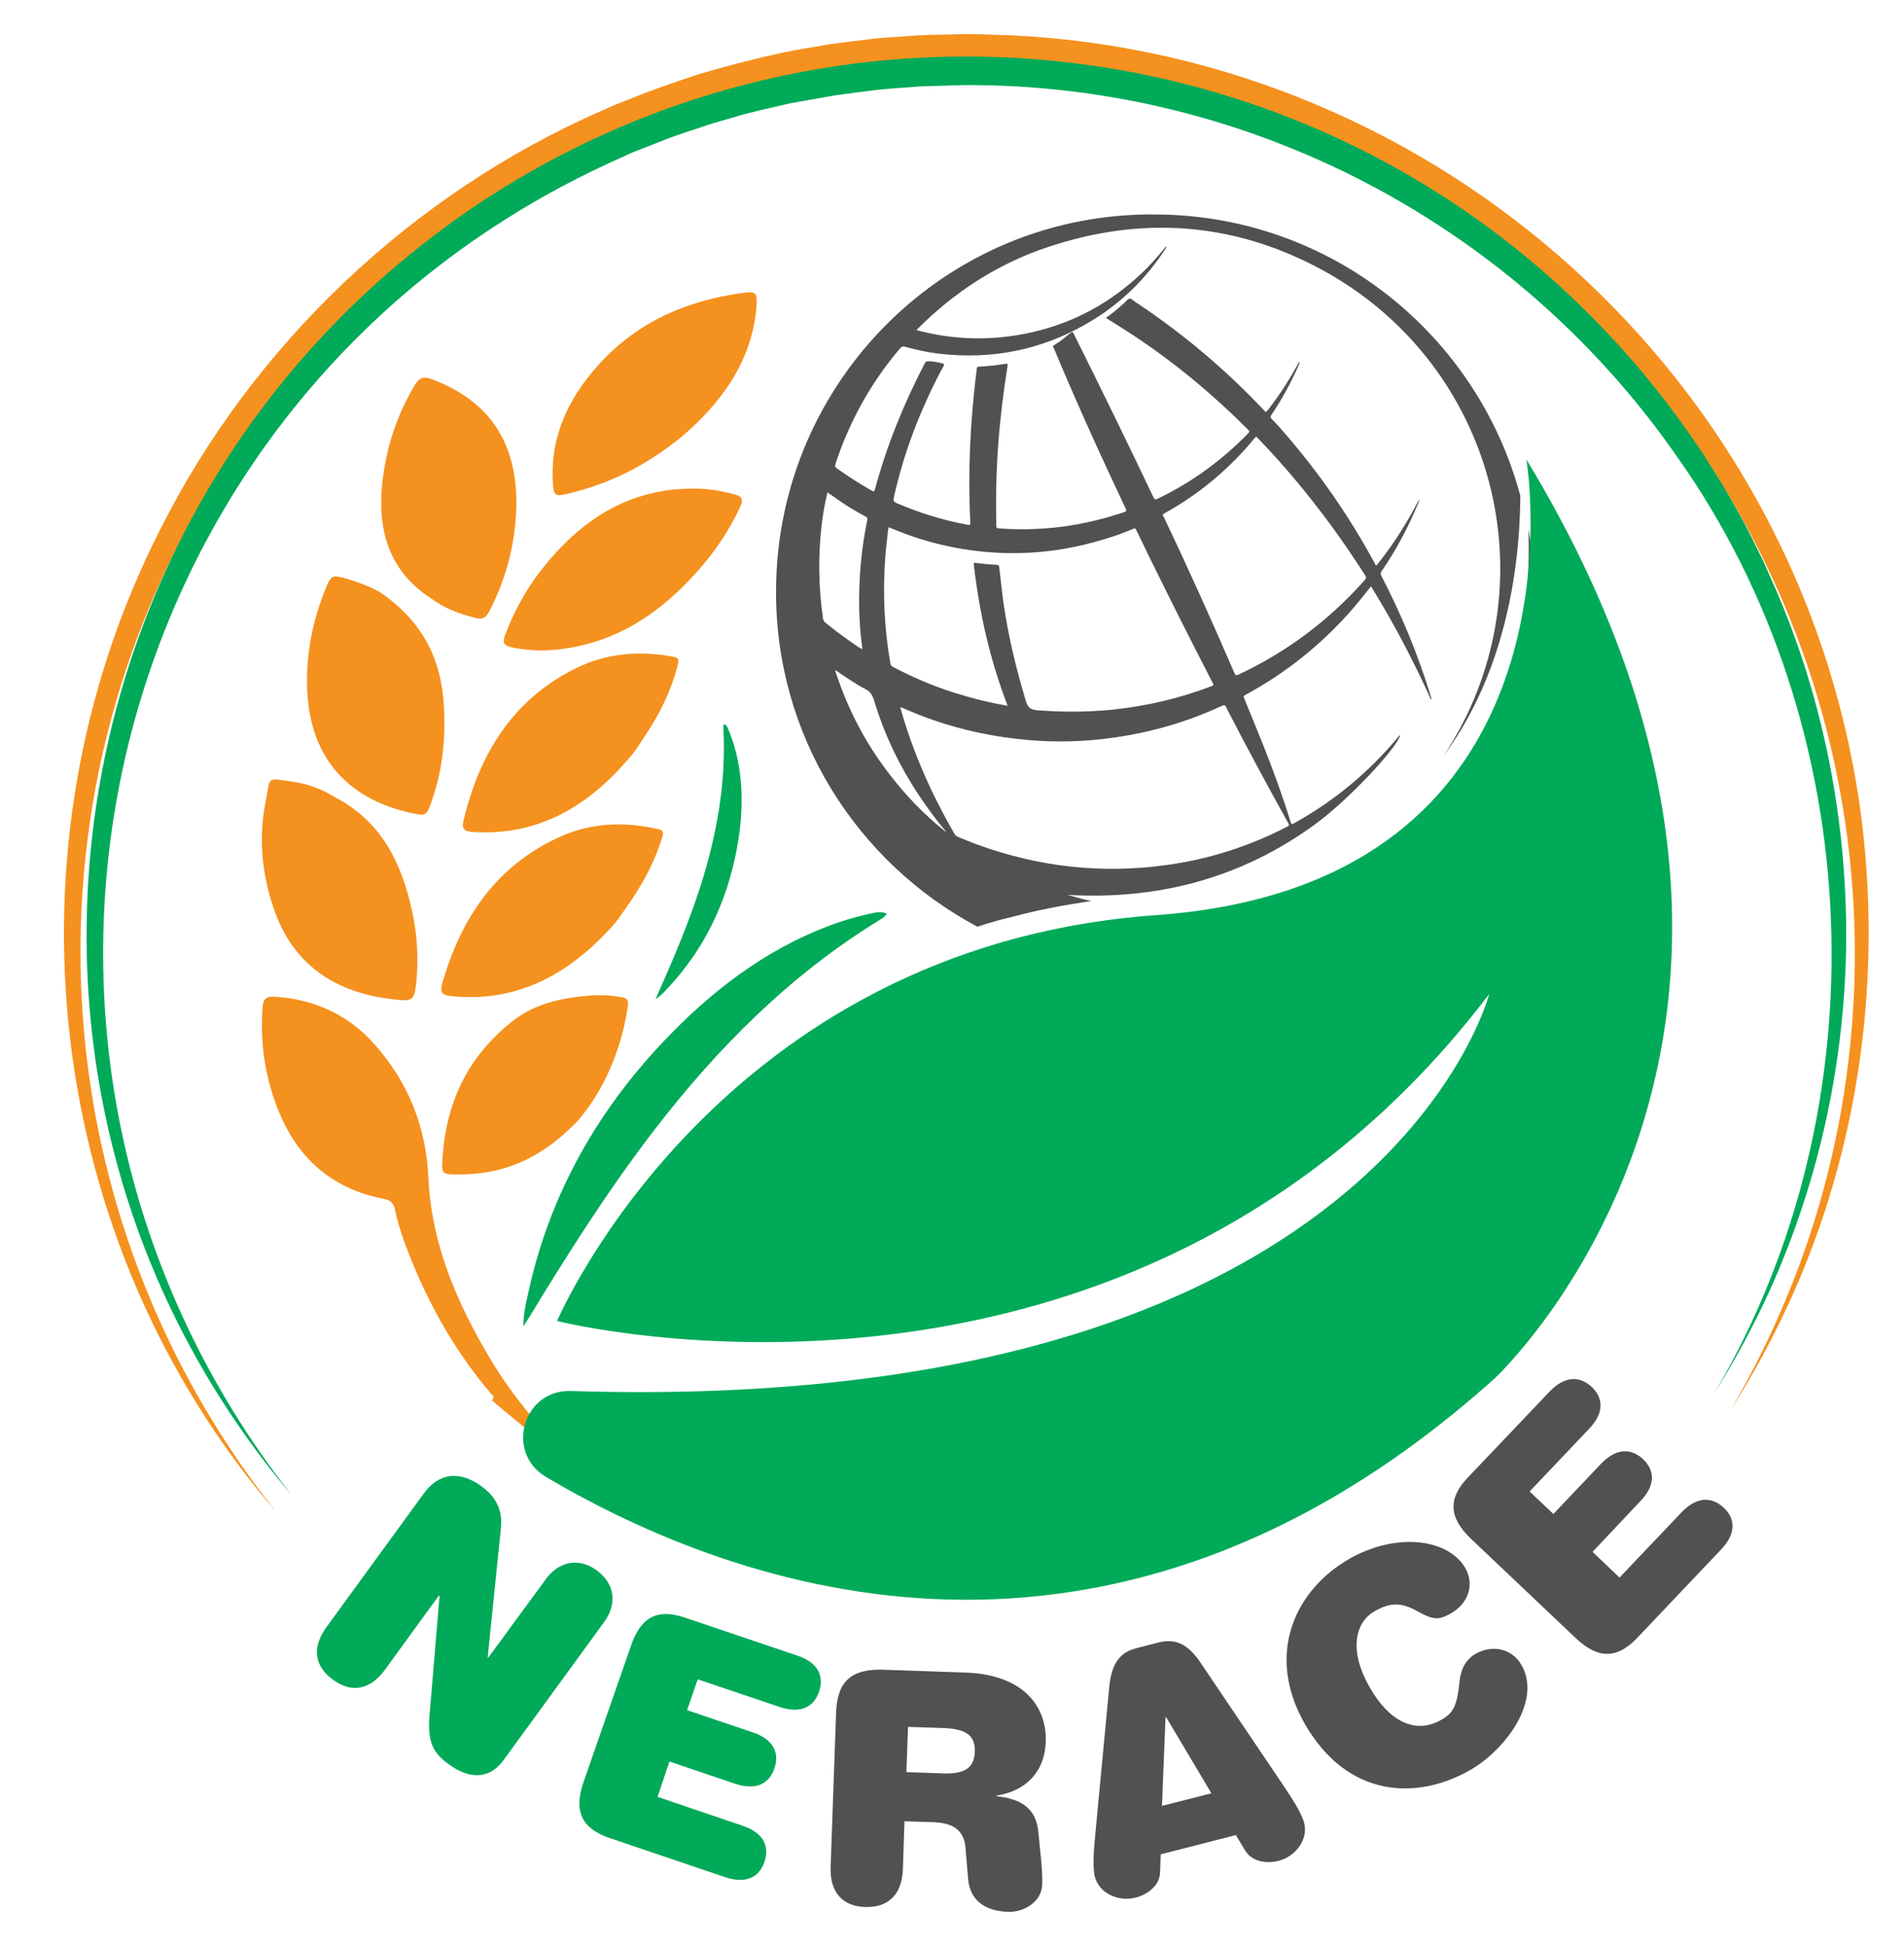
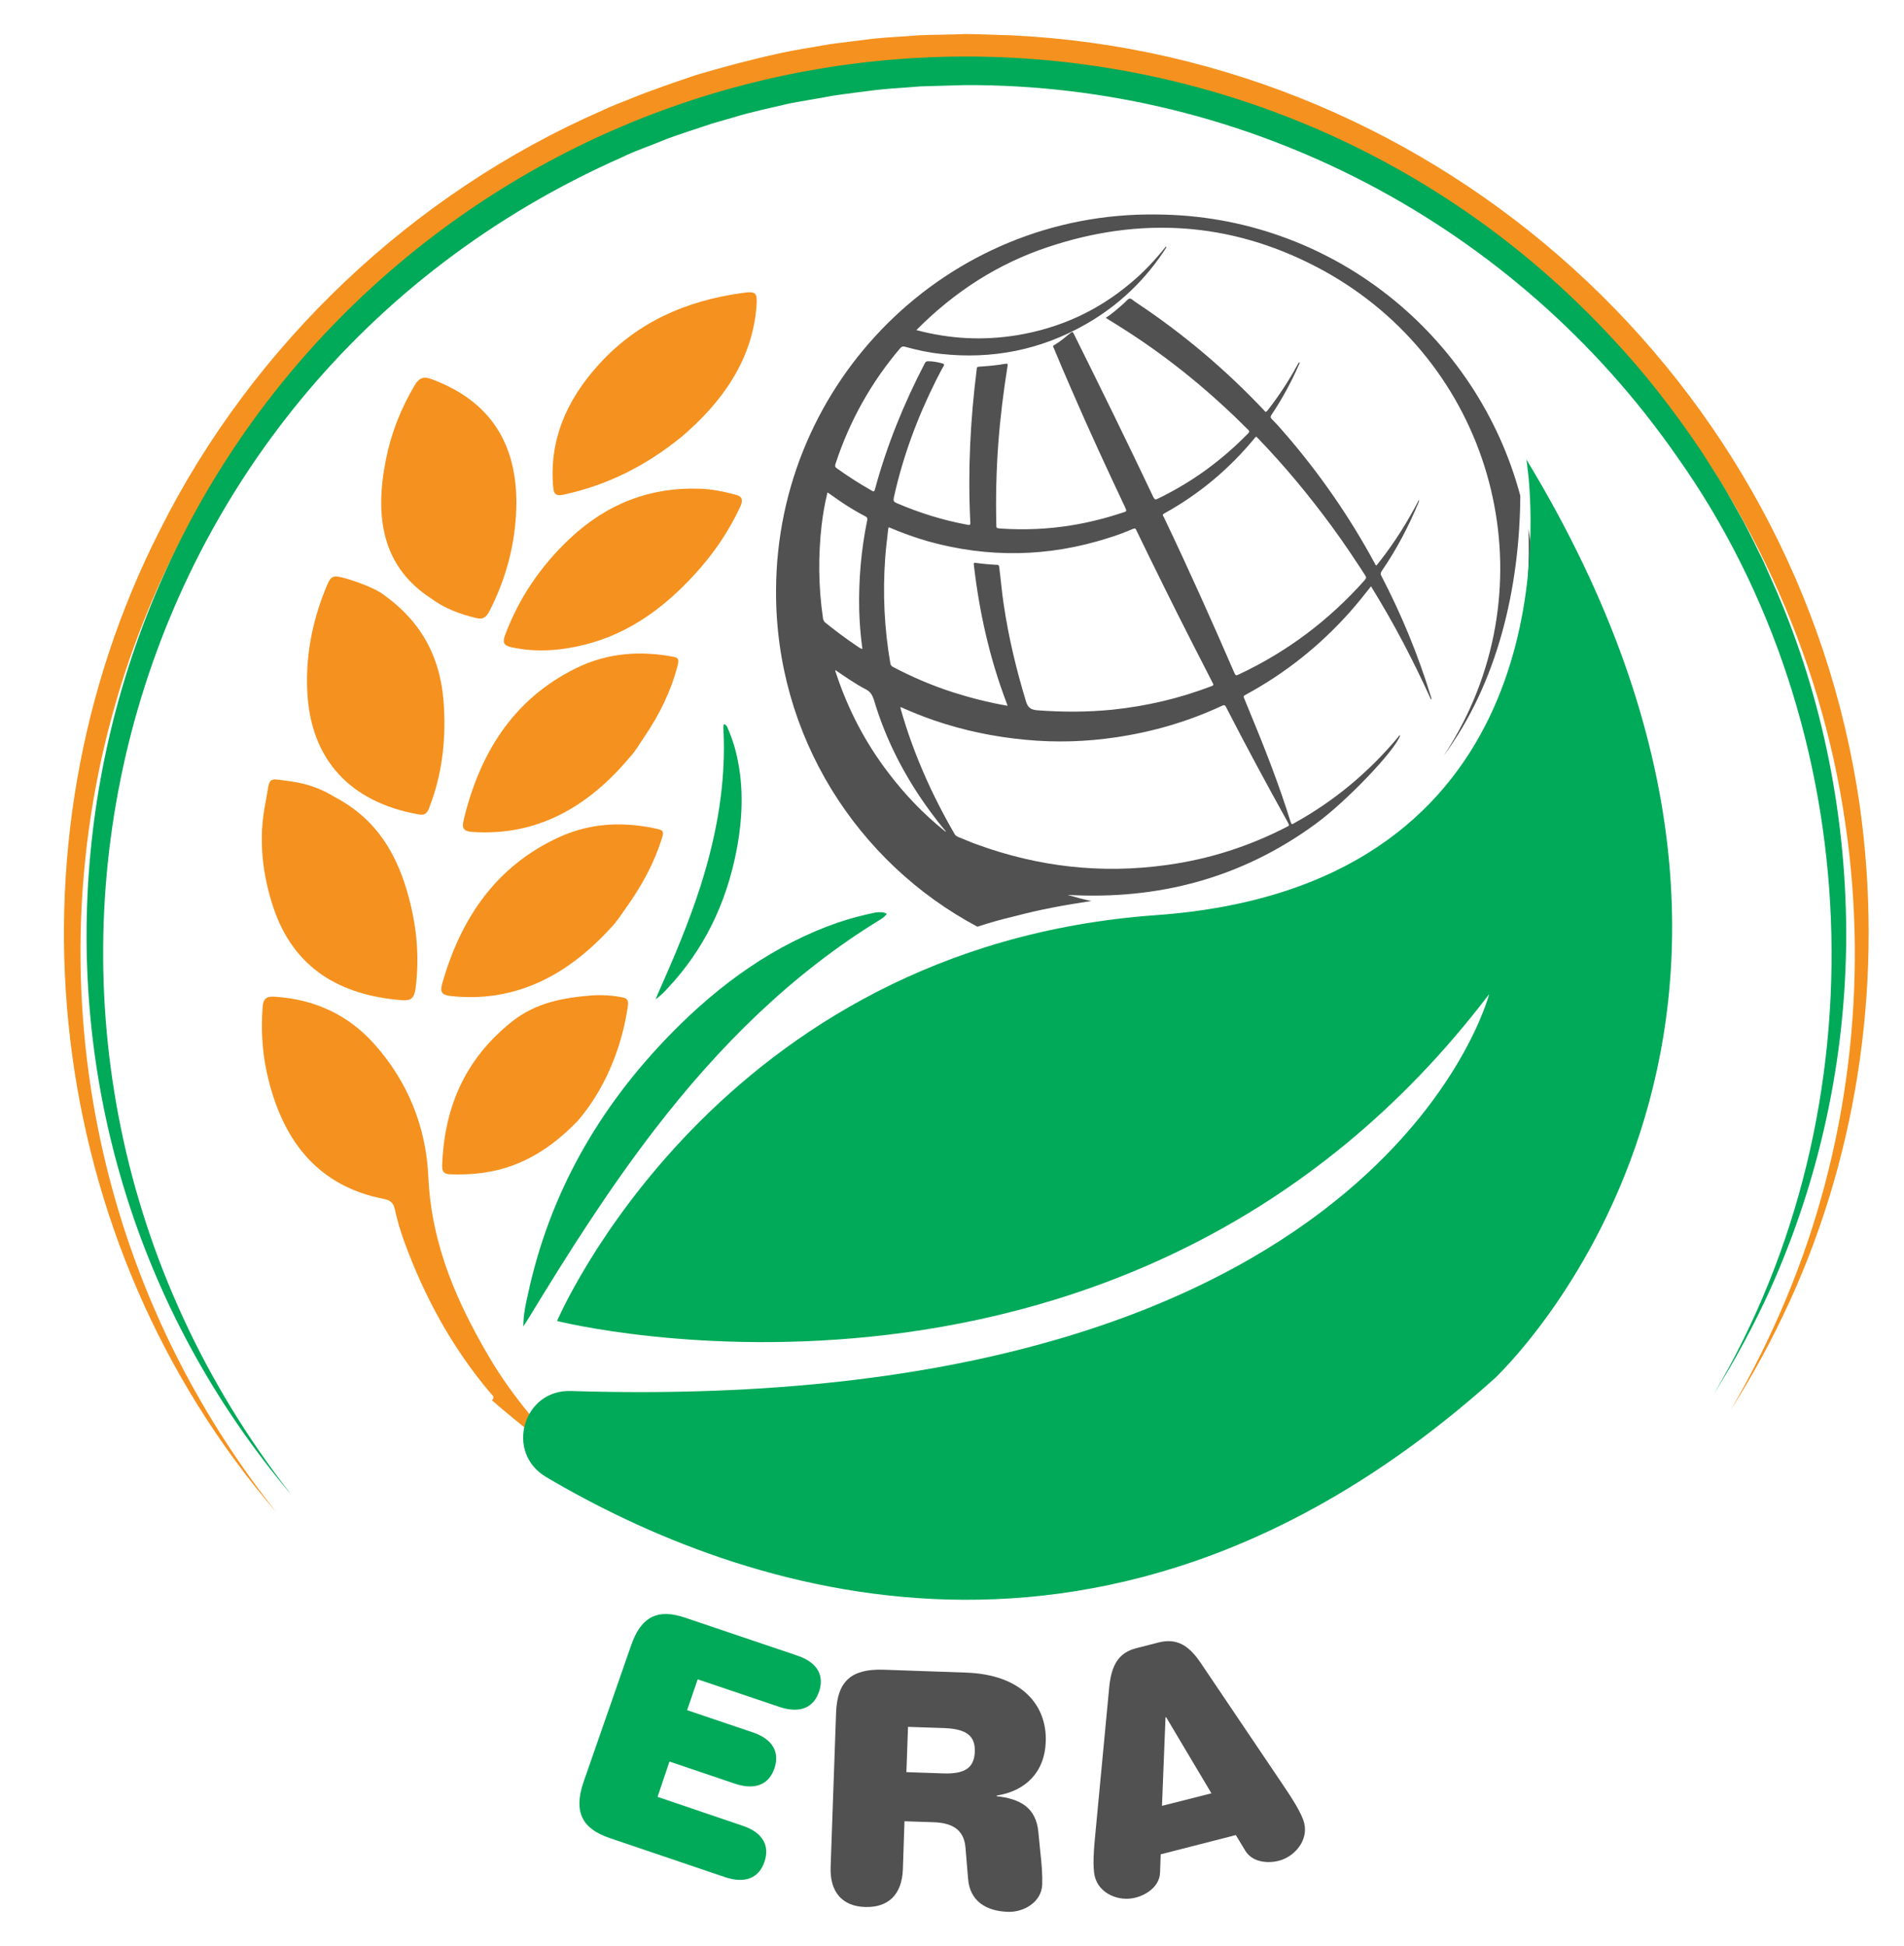
<svg xmlns="http://www.w3.org/2000/svg" width="593" height="606" viewBox="0 0 593 606" fill="none">
  <g clip-path="url(#clip0_1_2)">
    <path d="M304.4 288.6C308.1 287.4 311.9 286.3 315.8 285.4C323.6 283.3 331.8 281.8 339.9 280.6C337.4 280.1 334.9 279.4 332.5 278.7C360.7 280.3 386.6 273.5 409.6 256.7C419.4 249.6 434.7 233.5 436.1 229C435.7 229 435.6 229.4 435.4 229.6C426.3 240.5 415.5 249.5 403 256.4C402.5 256.7 402.3 256.9 402 256.1C398.3 244.1 393.7 232.5 388.9 220.9C388.4 219.8 388 218.6 387.5 217.5C387.2 216.9 387.3 216.7 387.9 216.4C400.3 209.7 411.2 201 420.6 190.4C422.8 187.9 424.9 185.3 427 182.6C430.5 188.3 433.8 194 436.9 199.9C440 205.8 442.9 211.7 445.7 217.9C445.9 217.6 445.8 217.4 445.7 217.1C441.7 204 436.5 191.4 430.2 179.3C429.9 178.7 430 178.4 430.3 177.9C434.9 171.2 438.7 164 441.8 156.5C441.9 156.3 441.9 156 442 155.8L441.9 155.7C438.5 162.3 434.5 168.7 429.9 174.6C429.5 175.1 429.1 175.6 428.7 176.1C428.3 176 428.3 175.7 428.2 175.5C420.2 160.7 410.6 146.9 399.5 134.2C398.4 132.9 397.3 131.7 396.1 130.5C395.7 130.1 395.6 129.8 396 129.2C399.3 124.3 402.1 119.1 404.5 113.7C404.6 113.4 404.9 113.2 404.7 112.8C404.4 113 404.3 113.3 404.1 113.6C401.4 118.6 398.3 123.3 394.8 127.8C394.3 128.4 394.1 128.4 393.7 127.8C381.8 115.2 368.7 104.1 354.3 94.5C354.1 94.4 353.9 94.2 353.7 94.1C353 93.7 352.4 92.9 351.8 93C351.2 93.1 350.7 93.9 350.1 94.4C348.3 96 346.5 97.6 344.4 99C346.8 100.5 349.1 101.9 351.4 103.4C365 112.2 377.3 122.4 388.7 133.8C389.2 134.3 389.2 134.5 388.7 135C380.5 143.4 371.2 150.2 360.6 155.3C359.9 155.7 359.6 155.6 359.2 154.8C351.1 137.7 342.8 120.8 334.4 103.9C334.1 103.3 334 103.3 333.4 103.7C331.8 105 330.2 106.4 328.3 107.5C327.7 107.8 328.1 108.1 328.2 108.4C330 112.7 331.8 117 333.7 121.3C339.1 133.8 344.8 146.1 350.6 158.4C350.9 159.1 350.8 159.3 350.1 159.5C344.7 161.3 339.3 162.7 333.7 163.6C326.4 164.8 319 165.1 311.6 164.6C310.3 164.5 310.3 164.5 310.3 163.3C310.1 155 310.3 146.7 310.9 138.4C311.5 130.2 312.5 122.1 313.8 114C313.9 113.3 313.8 113.2 313.1 113.3C310.4 113.8 307.6 114 304.9 114.2C304.3 114.2 304.2 114.5 304.2 115C302.2 130.8 301.4 146.7 302.2 162.6C302.3 163.6 301.9 163.6 301.2 163.4C293.6 162 286.3 159.7 279.3 156.7C278.3 156.3 278.2 155.9 278.4 154.9C281.2 142.2 285.7 130.1 291.5 118.5C292.3 117 293 115.5 293.9 114C294.1 113.5 294.1 113.4 293.6 113.2C292.1 112.8 290.6 112.5 289.1 112.5C288.5 112.5 288.2 112.7 288 113.2C281.5 125.7 276.2 138.7 272.5 152.4C272.3 153.1 272.1 153.2 271.5 152.8C267.8 150.7 264.2 148.4 260.7 145.9C260.1 145.5 260 145.2 260.2 144.5C264.6 131.1 271.3 119.1 280.4 108.4C280.9 107.9 281.2 107.8 281.9 108C285.5 109 289.2 109.8 292.9 110.2C309 112 324.2 109 338.3 100.9C348.6 95 356.9 87 363.3 77C363.2 76.9 363.2 76.9 363.1 76.8C359.8 80.9 356.3 84.7 352.2 88.1C341.9 96.8 330.1 102.2 316.7 104.4C306.2 106.1 295.9 105.6 285.4 102.8C297.2 90.9 310.8 82.1 326.5 76.9C355 67.4 382.9 69.1 409.6 82.9C462.5 110.2 481.8 173.9 455.7 225C453.8 228.7 451.8 232.1 449.6 235.4C466.5 212.6 473.3 182.9 473.5 154.4C460.1 104.2 414.5 67.1 360.2 66.8C295 65.9 242 118.7 241.7 183.7C241.4 229.2 267 268.7 304.4 288.6ZM401.2 256.3C401.6 257 401.5 257.2 400.8 257.5C389 263.6 376.5 267.6 363.3 269.4C343.1 272.2 323.5 270 304.3 263C302.3 262.3 300.3 261.4 298.3 260.6C297.9 260.4 297.6 260.2 297.4 259.9C290.2 247.5 284.4 234.5 280.5 220.7C280.5 220.6 280.4 220.4 280.5 220.2C283.9 221.7 287.3 223.1 290.8 224.3C300.1 227.5 309.7 229.5 319.5 230.4C328.9 231.3 338.4 231 347.7 229.6C359.1 227.9 370.1 224.7 380.6 219.8C381.1 219.6 381.4 219.4 381.8 220.1C388.1 232.4 394.6 244.4 401.2 256.3ZM362.6 159.9C373.5 153.9 382.9 146 390.8 136.4C390.9 136.3 391 136.1 391.4 136C391.4 136.1 391.5 136.3 391.7 136.4C400.1 145.1 407.8 154.4 414.9 164.1C418.5 169 421.9 174.1 425.2 179.2C425.6 179.8 425.5 180.1 425.1 180.6C414 193.1 400.9 203 385.7 210.1C385.1 210.4 384.8 210.4 384.5 209.7C377.4 193.3 370.1 177 362.4 160.9C362 160.4 362.1 160.2 362.6 159.9ZM275.7 173.7C275.9 170.8 276.3 167.9 276.6 165C276.6 164.7 276.7 164.5 276.8 164.2C280.8 165.9 284.9 167.4 289.1 168.6C307.8 173.8 326.5 173.5 345 167.6C347.7 166.8 350.3 165.8 352.9 164.7C353.4 164.5 353.7 164.5 353.9 165.1C359.6 176.9 365.4 188.6 371.3 200.2C373.4 204.4 375.6 208.5 377.7 212.7C378 213.2 378 213.5 377.3 213.7C367.4 217.5 357.1 219.9 346.6 221C338.7 221.8 330.9 221.8 323 221.2C320.9 221 320.1 220.3 319.5 218.3C316.5 208.4 314.1 198.4 312.6 188.2C312 184.3 311.7 180.4 311.2 176.6C311.1 176 311 175.9 310.4 175.9C308.2 175.8 306.1 175.6 303.9 175.3C303.3 175.2 303.2 175.5 303.3 175.9C305 190.6 308.2 205 313.5 218.9C313.6 219.2 313.7 219.4 313.8 219.8C308 218.8 302.5 217.4 297.1 215.7C290.5 213.6 284.2 210.9 278.1 207.7C277.6 207.4 277.4 207.1 277.3 206.6C275.4 195.7 274.9 184.7 275.7 173.7ZM256.3 192.4C254.9 182.8 254.8 173.1 255.9 163.5C256.3 160.3 256.8 157.1 257.6 153.9C257.6 153.7 257.6 153.5 257.8 153.4C259.2 154.4 260.7 155.4 262.1 156.4C264.5 158 267 159.5 269.5 160.8C270.1 161.1 270.2 161.4 270.1 162C268.2 171.2 267.4 180.6 267.6 190C267.7 193.8 268 197.6 268.5 201.4C268.5 201.6 268.7 201.9 268.5 202.1C267.8 201.9 267.2 201.4 266.6 201C263.2 198.7 260 196.3 256.8 193.7C256.5 193.2 256.3 192.9 256.3 192.4ZM268.6 202C268.5 202 268.5 202 268.6 202ZM260.2 208.7C263.3 210.8 266.4 213 269.7 214.7C271 215.4 271.6 216.3 272.1 217.7C275.9 230.6 282 242.3 290 253.1C291.4 255 292.8 256.8 294.3 258.6C294.4 258.7 294.7 258.8 294.5 258.9C294.4 259 294.3 258.9 294.2 258.8L294.1 258.7C287.5 253.4 281.8 247.4 276.7 240.7C269.5 231.3 264.1 220.9 260.4 209.7C260.3 209.4 260.1 209.1 260.2 208.7Z" fill="#515151" />
    <path d="M476 164.6C476.9 185.5 473.4 206.7 464.8 225.8C452.6 252.9 429.1 272.6 401.2 282C399.3 282.8 396.3 283.6 394.3 284.2C392.2 284.8 389.4 285.6 387.3 286.1L380.3 287.7C377.7 288.1 372.2 289.1 369.7 289.4C361.8 290.2 353.3 291 345.5 291.9C337.7 293 329.7 294.3 322 296.1C333.9 300.1 346.6 302.3 359.9 302.3C425.2 302.4 478.2 249.1 477.9 183.6C477.6 177.1 477 170.8 476 164.6Z" fill="#515151" />
    <path d="M86.1 471C13.5 386.7 -0.6 264 49.9 164.9C78.8 107.3 128.5 60.2 187.6 34.4C190.1 33.2 193.9 31.7 196.5 30.7C202.5 28.2 210.8 25.4 217 23.3C225.5 20.8 234.1 18.5 242.8 16.6C247.2 15.6 252.7 14.8 257.1 14C260.3 13.4 268.2 12.6 271.5 12.1C276.1 11.6 281.3 11.4 286 11C289.3 10.8 297.1 10.8 300.5 10.6C305.2 10.6 310.3 10.9 315 11C448.5 17.4 560.2 118.5 579.2 250.8C586.6 303.1 579.3 357.5 557.3 405.5C552 417.1 545.9 428.3 539.1 439C545.5 428 551.2 416.6 556.1 404.9C575.7 358.3 582.1 306.2 574.7 256.3C567.1 203.5 543.7 152.9 508.2 113C504.8 109 499.1 103.1 495.3 99.3C491.2 95.3 485.7 90.2 481.4 86.6C479.2 84.7 476.4 82.2 474.2 80.6C471.3 78.5 465.9 73.9 463 72.1C459.4 69.5 455.1 66.4 451.4 64.1L443.5 59.1C438.7 56.3 432 52.4 427.1 50C421.6 47 413.8 43.6 408 41C406.8 40.5 402.8 39 401.4 38.4C391.5 34.4 380.5 31 370.2 28.2C367.3 27.5 359.5 25.7 356.5 25C353.1 24.3 345.9 23.2 342.6 22.6C338.1 22 333.1 21.4 328.6 20.9C325.2 20.6 317.8 20.1 314.6 19.9C310 19.9 305.1 19.6 300.5 19.6C297.1 19.7 289.7 19.9 286.4 20C281.9 20.5 276.9 20.6 272.4 21.1C267 21.8 259.1 22.7 253.8 23.7C243 25.5 232.3 28.1 221.8 31.2C220.7 31.5 218.4 32.2 217.3 32.6C212.2 34.3 204.6 36.9 199.6 38.9C194.5 40.7 187.4 44.1 182.4 46.3L174 50.6C154.6 60.7 136.3 73.2 119.8 87.5C7.5 185.6 -6.5 354.4 86.1 471Z" fill="#F5911E" />
    <path d="M90.8 465.6C-7.2 349.9 9.9 176.4 126.5 80.2C238.3 -12 403.2 -1.2 501.9 105.1C512.1 115.9 521.3 127.8 529.6 140.1C531.9 143.6 533.9 146.9 535.9 150C538.3 153.9 540.6 158.2 542.9 162.2C544.9 166 547.4 171.1 549.2 174.8L553 183.4C567.9 217.7 575.2 255.5 575 292.8C574.7 330.2 566.7 367.3 551.4 401.4C546.3 412.7 540.4 423.6 533.8 434.1C586.5 345.1 582.1 226.5 522.3 142.2C471.9 69.7 388.8 26.1 300.4 26.5C297.1 26.6 289.9 26.8 286.7 26.9C282.3 27.3 277.4 27.5 273.1 28C269.9 28.4 262.6 29.3 259.5 29.8C255.3 30.6 250.2 31.4 246 32.2C240.1 33.6 234.1 34.8 228.3 36.6C226.9 37 223.1 38.1 221.7 38.5C217.7 39.9 210.5 42.1 206.6 43.7C202.6 45.4 197.9 46.9 193.9 48.9C30.7 120.9 -18.9 325.4 90.8 465.6Z" fill="#00AA59" />
-     <path d="M170 491.8C174 486.3 180.2 484.9 185.9 489.1C191.6 493.3 192.2 499.6 188.2 505.1L156.8 548.2C152.1 554.6 145.6 553.8 139.7 549.4C134.7 545.8 133.1 542.4 133.8 533.9L136.9 497L136.7 496.9L119.9 520C115.3 526.3 109.5 527.4 103.7 523.1C97.8 518.8 97.1 513 101.7 506.7L132 465.1C136.6 458.8 143 457.8 150 462.9C154.5 466.2 156.6 470.3 156 476L151.9 516.1L152.1 516.2L170 491.8Z" fill="#00AA59" />
    <path d="M196.5 512.6C199.6 503.4 204.9 500.9 213.4 503.8L248.3 515.6C254.9 517.8 256.7 522.1 255.1 526.8C253.5 531.6 249.4 533.8 242.8 531.6L217.3 523L214 532.6L234.4 539.5C241 541.7 242.8 546 241.2 550.7C239.6 555.5 235.5 557.7 228.9 555.5L208.5 548.6L204.8 559.6L231.3 568.6C237.9 570.8 239.7 575.1 238.1 579.8C236.5 584.6 232.4 586.8 225.8 584.6L189.8 572.4C181.3 569.5 178.6 564.3 181.7 555.1L196.5 512.6Z" fill="#00AA59" />
    <path d="M260.4 533.3C260.8 523.6 265.1 519.7 275.1 520L300.8 520.9C318.5 521.5 326.1 531.3 325.7 542.4C325.4 551.9 319.4 557.8 310.4 559.2V559.4C317.7 560.2 322.7 562.9 323.4 570.6L324 576.7C324.4 580.1 324.7 583.9 324.6 586.9C324.4 592.4 318.8 595.6 313.9 595.4C307.2 595.2 302 592.1 301.5 585L300.7 575.4C300.2 569.5 296.2 567.7 290.8 567.5L281.7 567.2L281.2 582.2C280.9 590 276.7 594.1 269.5 593.9C262.3 593.7 258.4 589.2 258.7 581.4L260.4 533.3ZM293.9 552.3C300.6 552.5 303.4 550.5 303.6 545.6C303.8 540.7 301.1 538.5 294.4 538.2L282.8 537.8L282.3 551.9L293.9 552.3Z" fill="#515151" />
    <path d="M361.5 577.5L361.3 583.1C361.2 587.4 357.2 590.1 353.6 591C348.5 592.3 342.4 589.8 341 584.5C340.2 581.3 340.7 575.6 341.2 570.5L345.5 525.1C346.2 518.7 348.3 514.7 353.9 513.3L360.9 511.5C366.6 510.1 370.3 512.5 373.9 517.8L399.4 555.6C402.3 559.9 405.4 564.6 406.2 567.8C407.5 573.1 403.3 578.2 398.3 579.5C394.8 580.4 390 580 387.8 576.3L384.9 571.5L361.5 577.5ZM363.2 534.8H363L361.9 562.4L377.3 558.5L363.2 534.8Z" fill="#515151" />
-     <path d="M420.2 485.5C435.1 477 451.2 479.3 456.4 488.4C459.2 493.4 457.5 499.3 451.8 502.5C448 504.6 446.4 504.6 441.1 501.6C436 498.8 432.5 499.3 428.1 501.8C421.8 505.4 420.2 514.4 426.6 525.5C432.4 535.7 440.5 540.4 448.9 535.6C452.6 533.5 453.8 531.4 454.6 523.5C455 519.7 456.6 516.8 459.5 515.1C464.7 512.1 470.9 513.3 473.9 518.6C480.2 529.6 469 544.9 457.8 551.3C440.9 560.9 419.5 559.7 406.4 536.9C393.9 515 403.5 495.1 420.2 485.5Z" fill="#515151" />
-     <path d="M458.1 479.2C451.1 472.5 451 466.6 457.2 460.1L482.6 433.4C487.4 428.4 492 428.5 495.7 431.9C499.4 435.4 499.7 440 494.9 445L476.4 464.5L483.8 471.5L498.6 455.9C503.4 450.9 508 451 511.7 454.4C515.4 457.9 515.7 462.5 510.9 467.5L496 483.3L504.4 491.3L523.7 471C528.5 466 533.1 466.1 536.8 469.5C540.5 472.9 540.8 477.6 536 482.6L509.9 510.1C503.7 516.6 497.8 516.8 490.8 510.2L458.1 479.2Z" fill="#515151" />
    <path d="M180 456.9C170.6 450.5 161.8 443.5 153.2 436.1C154.3 435 153.3 434.5 152.8 433.9C141 420 132.2 404 125.8 386.4C124.7 383.3 123.7 380 123 376.7C122.6 374.6 121.4 373.7 119.6 373.4C99.6 369.5 88.7 356.2 83.7 336.6C81.8 329.2 81.2 321.6 81.8 313.6C82 310.7 83.3 310.3 85.5 310.4C98.2 311.2 108.7 316.2 116.8 325.4C126.8 336.7 132.7 350.6 133.4 366.5C134.4 388 142.5 405.9 152.5 422.9C159.8 435.2 169.1 445.9 179.1 455.9C179.5 456.1 179.7 456.6 180 456.9Z" fill="#F5911E" />
    <path d="M118.6 184.6C132.1 193.9 137.6 205.9 138.3 220.6C138.8 230.9 137.7 241.2 133.7 251.5C133 253.5 132.1 254 130.2 253.6C109.1 249.8 96.7 236.6 95.7 215.3C95.2 204.9 97 194.5 101.1 184.1C103.1 179 103.3 178.9 108.2 180.3C112.6 181.6 116.5 183.3 118.6 184.6Z" fill="#F5911E" />
    <path d="M134.3 186.4C119 176.5 116.6 161 120.2 143.1C121.8 135 124.8 127.3 129.2 119.9C130.6 117.6 132 117.2 134.2 118C152.8 124.8 161.3 138.4 160.8 158.1C160.5 169.1 157.8 179.8 152.5 190.2C151.4 192.3 150.4 193.1 148 192.4C143.1 191.2 138.5 189.5 134.3 186.4Z" fill="#F5911E" />
    <path d="M104.2 248.2C117.6 255.2 123.9 266.5 127.4 279.8C129.8 288.8 130.7 298.2 129.4 308C129 310.8 128 311.7 125.3 311.5C105.5 310 91.4 301.2 85.2 282.8C81.7 272.4 80.4 261.3 82.7 249.9C84.3 241.6 82.8 242.3 90.9 243.4C96.1 244.1 100.7 246 104.2 248.2Z" fill="#F5911E" />
    <path d="M212.2 136.1C200.6 145.5 188.8 151.1 175.8 154C173.6 154.5 172.5 154.3 172.3 151.8C171 137.6 176.1 124.9 186.6 113.4C198.6 100.2 213.8 93.7 230.8 91.3C235.6 90.6 235.9 91 235.6 95.6C234.2 112.4 224.7 125.5 212.2 136.1Z" fill="#F5911E" />
    <path d="M196 236C182.6 251.9 166.7 260.4 147.2 259.1C144.7 258.9 143.7 258.3 144.4 255.4C149.3 235 159.5 218 179.2 208.2C189.2 203.2 199.8 202.6 210 204.6C211.7 204.9 211.3 206.2 211 207.4C209 215.2 205.4 222.5 200.8 229.3C199.2 231.6 197.9 234 196 236Z" fill="#F5911E" />
    <path d="M218.2 176.8C208.2 188.3 196.6 197.2 182 200.8C174.4 202.7 166.8 203.2 159.4 201.6C157 201.1 156.4 200.2 157.3 197.8C161.6 186.3 168.3 176.4 177.4 167.8C189.3 156.6 202.8 151.7 217.8 152.2C221.7 152.3 225.5 153.1 229.2 154.1C231.1 154.6 231.5 155.6 230.6 157.7C227.4 164.6 223.3 170.9 218.2 176.8Z" fill="#F5911E" />
    <path d="M276.2 284.6C275.7 285.3 275.1 285.8 274.3 286.3C246.6 303.2 223.8 325.9 203.8 351.9C189.5 370.5 177 390.2 164.9 410.1C164.4 410.9 163.9 411.7 163 413.1C163 409.4 163.7 406.3 164.4 403.2C171 372.3 186.1 345.2 209.2 321.7C224.4 306.2 241.4 294.1 261 287.3C264.9 286 268.7 285 272.6 284.2C274 284 275.2 284 276.2 284.6Z" fill="#00AA59" />
    <path d="M179.9 349.1C166.8 362.7 154 366.3 140 365.7C138.2 365.6 137.7 364.8 137.7 363.1C138.3 345.8 144.2 330.3 159.4 318.2C166.9 312.2 175.6 310.7 184.4 310C187.6 309.8 190.7 310 193.8 310.6C195.3 310.9 195.7 311.5 195.6 313C193.6 327.2 187.8 340 179.9 349.1Z" fill="#F5911E" />
    <path d="M274.3 283.6L274.4 283.7L274.2 283.6H274.3Z" fill="black" />
    <path d="M225.5 225.5C225.3 225.9 225.3 226.3 225.3 226.8C226.2 243.5 223.3 259.8 218.2 275.9C214.5 287.4 209.8 298.5 204.9 309.5C204.7 310 204.5 310.4 204.2 311.2C205.8 310.1 206.9 308.9 208 307.7C219.1 295.9 226.2 281.5 229.4 264.8C231.5 253.8 231.7 243.1 228.8 232.7C228.2 230.7 227.5 228.7 226.7 226.9C226.5 226.2 226.1 225.7 225.5 225.5Z" fill="#00AA59" />
    <path d="M475.4 143.1C475.4 143.1 475.7 145.2 476.1 148.9C478.4 174.5 479.9 276.4 360.1 285C223 294.8 173.5 411.4 173.5 411.4C173.5 411.4 352 456.7 463.8 309.6C463.8 309.6 430.2 441.1 177.8 433.2C162.9 432.7 157.2 452.4 170.1 460C229.9 495.3 345.9 536.7 465.6 429.2C465.5 429.2 583 320.6 475.4 143.1Z" fill="#00AA59" />
    <path d="M190.1 289.1C176.1 304.4 159.8 312.3 140.4 310.2C137.9 309.9 136.9 309.2 137.7 306.4C143.4 286.3 154.3 269.7 174.4 260.6C184.6 256 195.2 255.9 205.3 258.3C207 258.7 206.5 260 206.1 261.2C203.7 268.9 199.8 276 195 282.7C193.5 284.8 192.1 287.1 190.1 289.1Z" fill="#F5911E" />
  </g>
  <defs>
    <clipPath id="clip0_1_2">
      <rect width="593" height="606" fill="white" />
    </clipPath>
  </defs>
</svg>